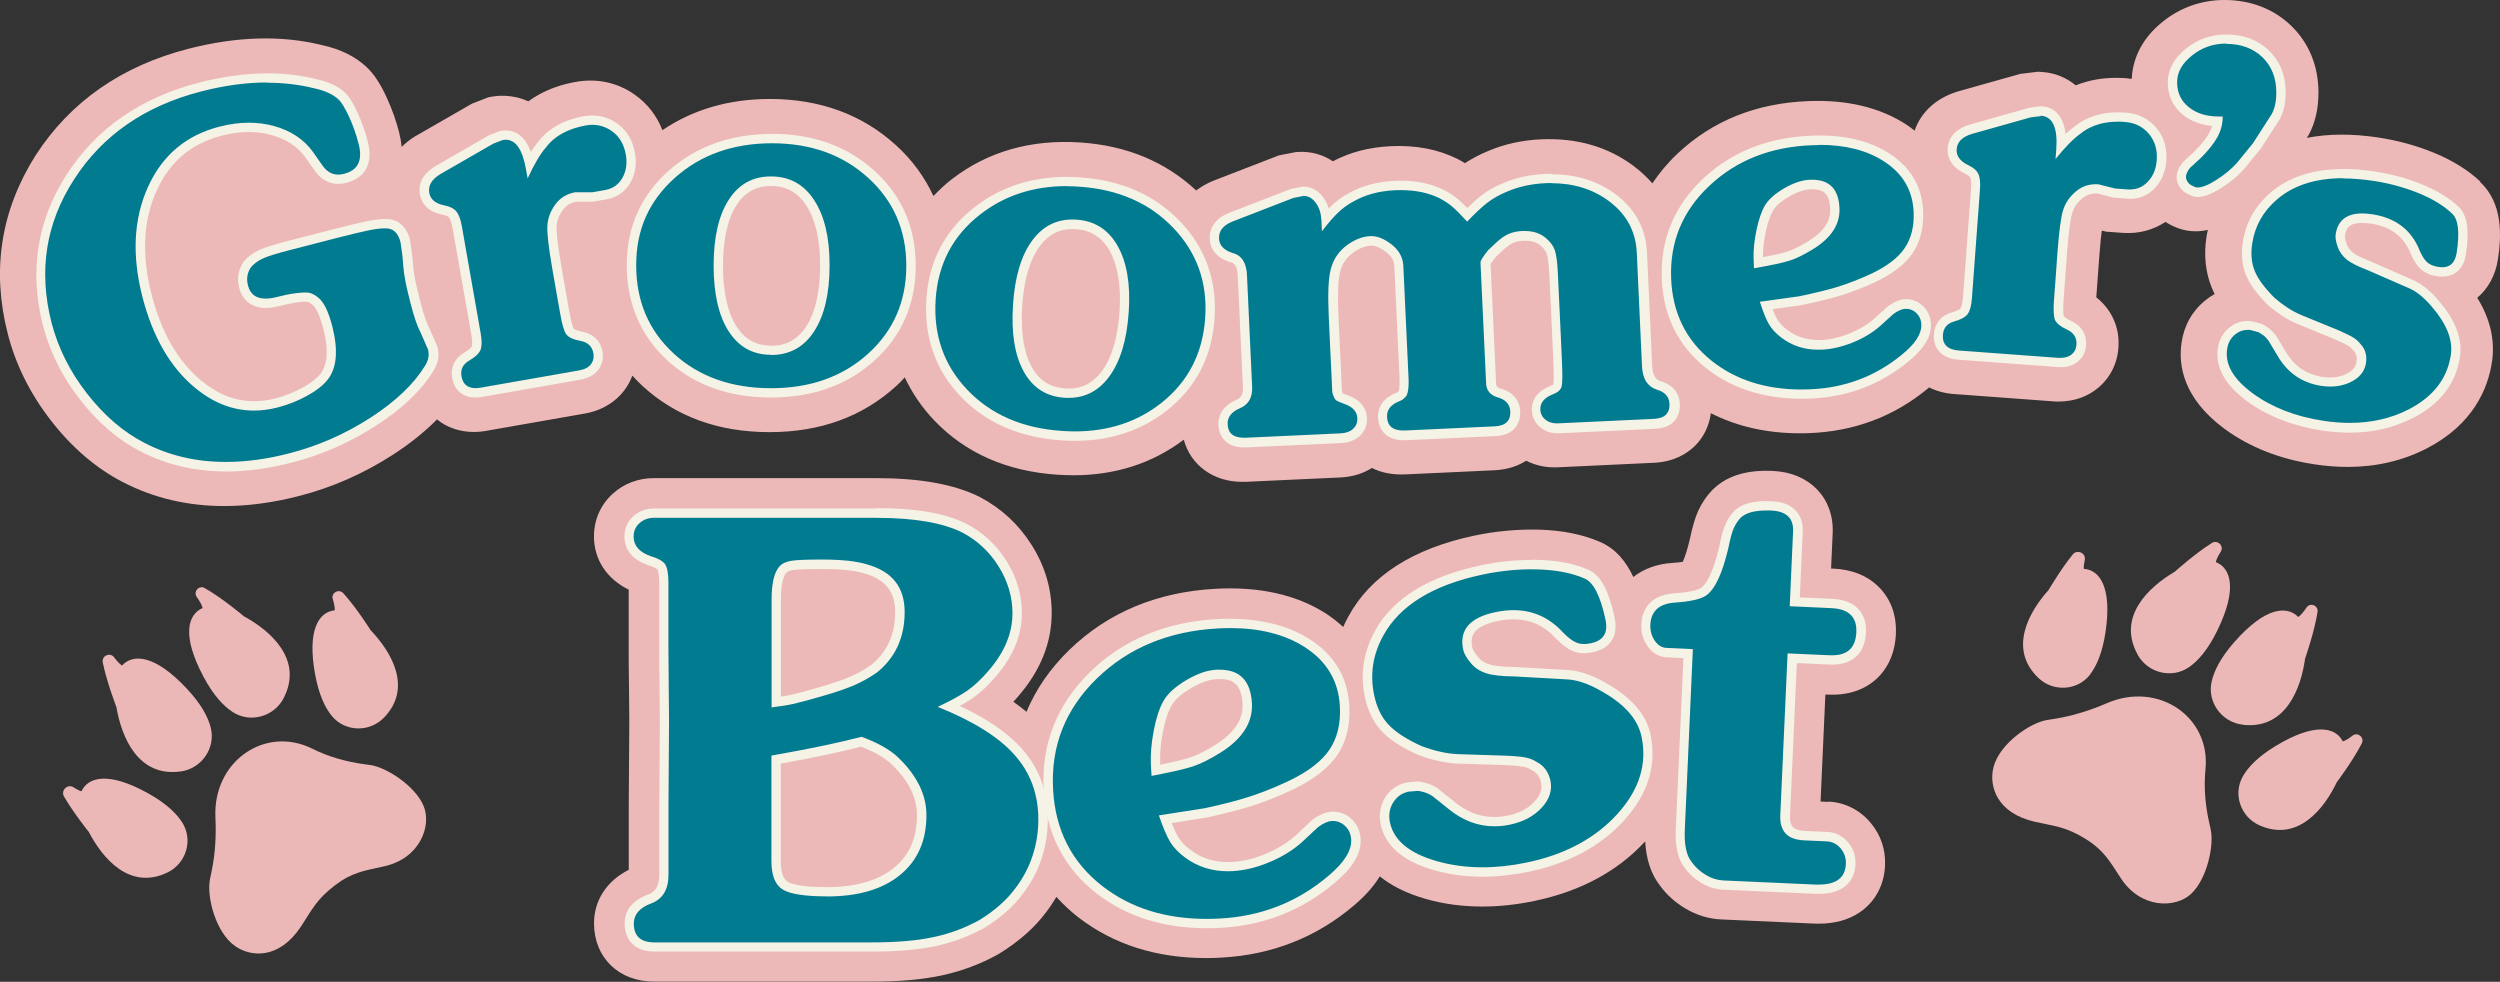
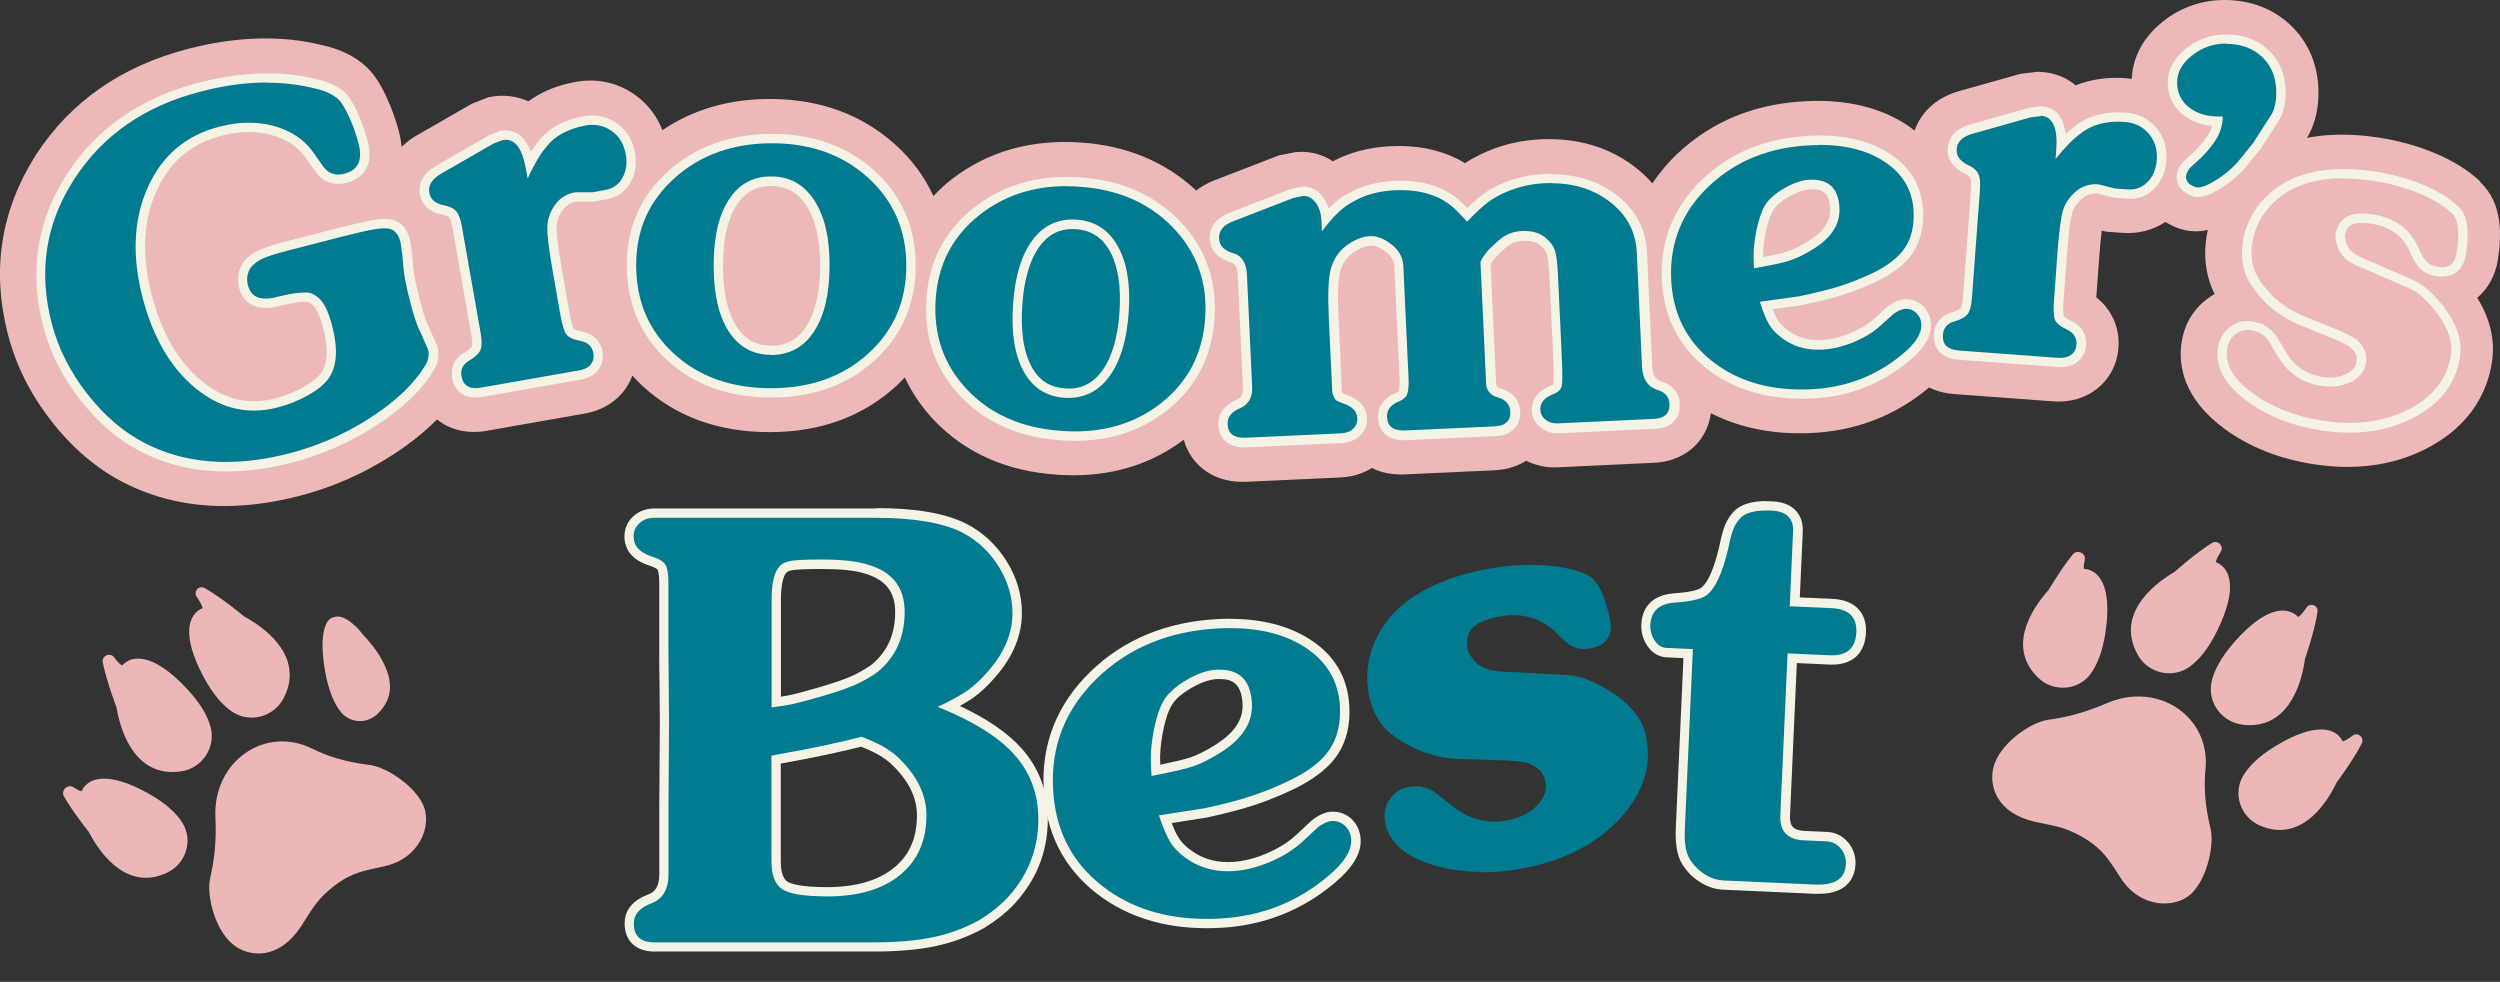
<svg xmlns="http://www.w3.org/2000/svg" id="uuid-115dcf0d-7cc6-4e19-a47f-77ccde1f0bf5" viewBox="0 0 410.93 161.38">
  <rect x="0" y="0" width="410.93" height="161.38" fill="#333333" stroke="none" />
  <path d="M407.72,29.87c-1.99-1.89-4.59-3.51-7.72-4.79-2.85-1.17-5.92-2-9.09-2.48-4.33-.65-8.23-.62-11.71.06v-.03l.32-.52c1.05-1.97,1.57-4.28,1.57-6.89,0-4.36-1.56-8.16-4.48-10.98-2.87-2.77-6.65-4.24-10.97-4.24-3.74,0-7.24,1.23-10.12,3.54-3.96,3.16-4.99,6.76-5.13,9.43-.28-.03-.57-.08-.86-.11-2.25-.17-4.41,0-6.38.52-.68.17-1.32.39-1.96.65-1.51-1.26-3.4-2.05-5.48-2.19l-.71-.05-2.9.35-10.2,2.87-.2.06c-3.5,1.09-5.96,3.4-6.99,6.41-.42-.32-.83-.65-1.29-.96-4.33-2.83-9.78-4.16-16.16-3.9-8.55.32-15.77,3.22-21.5,8.61-1.62,1.52-2.99,3.17-4.16,4.91-.89-1.03-1.93-1.99-3.1-2.87-4.24-3.17-9.35-4.62-15.16-4.37-3.13.14-6.05.79-8.58,1.86-1.45.59-2.77,1.28-3.97,2.06-.35-.22-.71-.42-1.08-.62l-.17-.09c-3.16-1.57-6.84-2.28-10.95-2.08-3.53.17-6.72,1-9.5,2.48-1.65-1.09-3.57-1.63-5.56-1.54l-.54.03-2.77.54-10.78,4.17c-1.05.43-1.99.97-2.82,1.6-5.04-4.7-11.4-7.38-19.01-7.89-8.18-.55-15.33,1.51-21.24,6.1-1.08.83-2.03,1.76-2.94,2.7-1.45-3.13-3.51-5.96-6.21-8.4-5.53-5.01-12.48-7.55-20.66-7.55-6.76,0-12.68,1.74-17.68,5.13-.92-2.39-2.46-4.37-4.56-5.85-2.83-1.99-6.18-2.71-9.67-2.09-2.22.39-4.27,1.09-6.05,2.08-.62.34-1.2.71-1.76,1.12-2.71-1.26-5.3-.89-5.82-.8l-.71.12-2.73,1.06-9.18,5.28-.17.09c-.83.51-1.57,1.11-2.22,1.74-.06-.77-.2-1.57-.4-2.37-.49-1.93-1.16-3.8-1.99-5.62-1.08-2.39-2.13-3.97-3.37-5.14-1.83-1.73-4.28-2.94-7.3-3.6-6.64-1.65-14.03-1.45-21.98.6-10.97,2.82-19.41,8.7-25.09,17.48C.14,34.54-1.42,44.41,1.29,54.91c1.29,5.05,3.68,9.83,7.09,14.22,3.45,4.45,7.44,7.86,11.83,10.12,5.05,2.62,10.63,3.93,16.65,3.93,3.91,0,8.01-.55,12.29-1.65,5.47-1.4,10.67-3.7,15.47-6.81,2.85-1.85,5.22-3.76,7.21-5.78.37.29.74.57,1.16.8,1.46.83,3.1,1.26,4.87,1.26.71,0,1.43-.06,2.17-.2l16.07-2.82c3.36-.59,5.33-2.31,6.39-3.65.63-.8,1.11-1.66,1.45-2.59.54.59,1.08,1.16,1.68,1.71,5.48,5.04,12.49,7.58,20.86,7.58s15.28-2.54,20.81-7.55c.51-.46.97-.96,1.43-1.45,1.19,2.54,2.79,4.91,4.81,7.04,5.13,5.39,11.95,8.41,20.29,8.96.88.06,1.74.09,2.6.09,6.95,0,13.03-1.97,18.16-5.85,1.12,4.17,4.84,6.93,9.58,6.93h.57l15.63-.72c2.2-.11,3.9-.77,5.14-1.56,1.57.8,3.4,1.14,5.42,1.06l14.73-.68c2.28-.11,3.99-.79,5.22-1.57,1.56.8,3.34,1.17,5.19,1.08l15.79-.74c3.36-.15,5.48-1.56,6.67-2.7,1.49-1.45,2.42-3.34,2.7-5.45,4.27,2.17,9.15,3.3,14.62,3.3.52,0,1.06,0,1.6-.03,7.35-.28,13.88-2.74,19.36-7.26.09-.08.18-.15.28-.25,1.22.6,2.59.99,4.13,1.09l16.28,1.2c.31.03.62.03.91.03,2.91,0,4.94-1.06,6.16-2,2.16-1.65,3.45-4.08,3.65-6.84.25-3.28-1.09-6.27-3.64-8.29l.51-6.9c.14-1.96.29-3.23.4-4.07l.72.18,2.76.2c2.53.18,4.93-.45,6.98-1.8,1.16.71,2.82,1.54,4.91,1.54.68,0,1.37-.08,2.06-.23-.08.39-.17.77-.23,1.17-.46,3.02-.15,5.84.89,8.38.14.32.28.65.45.99-.51.28-1,.62-1.46.99-2.19,1.74-3.56,4.16-3.97,6.98-.55,3.68.22,9.12,7.02,14.16,4.11,3.03,9.12,5.01,14.88,5.87,1.85.28,3.64.42,5.38.42,4.73,0,9.09-1.02,13-3.03,7.7-3.96,10.09-9.92,10.74-14.22.54-3.56-.29-7.1-2.42-10.55,1.77-1.49,3-3.67,3.4-6.32.57-3.77.88-9.2-2.96-12.75l.09-.03Z" fill="#ecb9b8" />
-   <path d="M300.59,131.81l-1.34-.06.79-17.58h.48c6.38.32,10.83-3.7,11.11-9.95.18-3.99-1.49-6.47-2.93-7.86-1.85-1.79-4.34-2.76-7.38-2.9h-.34l.26-5.81c.26-5.76-3.77-9.97-9.8-10.24-4.22-.2-7.38.74-9.66,2.83l-.31.29c-.99,1.03-1.77,2.2-2.36,3.5-.49,1.09-.91,2.53-1.36,4.64-.46,1.97-.88,3.1-1.16,3.68-.39.06-.96.14-1.74.18-2.53.17-4.7.99-6.38,2.31-1.14-2.45-2.85-4.68-5.58-5.81-2.76-1.19-6.07-1.85-9.84-1.97-3.5-.09-7.09.22-10.66.97-10.1,2.13-17.1,6.59-20.73,13.26-.32.59-.62,1.17-.88,1.77-.89-.82-1.86-1.59-2.94-2.28-4.82-3.05-10.89-4.39-18.04-4-9.63.52-17.71,3.91-24.03,10.04-3.16,3.07-5.5,6.47-7.04,10.18-.68-.55-1.39-1.11-2.16-1.65.25-.28.49-.55.74-.83,3.7-4.24,5.56-8.86,5.56-13.76,0-3.94-1.09-7.69-3.27-11.14-2.13-3.39-4.96-6.04-8.55-7.93-4.17-2.08-9.75-3.1-17.04-3.1h-36.49c-2.59,0-4.93.88-6.76,2.53-2.02,1.8-3.13,4.31-3.13,7.05,0,3.8,2.11,6.99,5.71,8.75v9.46c0,1.69,0,3.91.05,6.65.03,2.68.05,4.51.05,5.48l-.09,13.65v10.81c-3.6,1.82-5.71,5.02-5.71,8.78,0,5.65,4.07,9.6,9.87,9.6h35.81c4.57,0,8.33-.34,11.49-1.02,3.3-.71,6.41-1.88,9.27-3.48l.25-.15c3.22-1.99,5.82-4.31,7.66-6.81.62-.8,1.14-1.63,1.65-2.46,1.09,1.19,2.28,2.33,3.62,3.36,5.75,4.44,12.8,6.69,21.01,6.69.85,0,1.69-.02,2.56-.08,8.24-.45,15.54-3.33,21.64-8.5,1.88-1.57,3.31-3.19,4.33-4.85,1.8,1.46,4.24,2.76,7.52,3.7,2.96.85,6.07,1.26,9.32,1.26,2.8,0,5.7-.31,8.67-.94,7.5-1.57,13.6-4.87,18.11-9.77.17,2.94.94,5.31,2.37,7.18,1.12,1.56,2.54,2.85,4.24,3.85,1.86,1.11,3.85,1.71,5.88,1.8l15.17.68c.28,0,.54.02.82.02,2.66,0,4.94-.62,6.76-1.85,2.56-1.73,4.05-4.47,4.19-7.73.11-2.59-.69-4.99-2.36-6.99-1.77-2.13-4.25-3.37-6.96-3.5l.03.03Z" fill="#ecb9b8" />
  <path d="M37.15,76.73c-4.98,0-9.6-1.08-13.69-3.2-3.57-1.83-6.84-4.65-9.7-8.33-2.87-3.68-4.87-7.69-5.95-11.88-2.23-8.7-.96-16.85,3.82-24.25,4.76-7.36,11.92-12.32,21.27-14.73,3.87-1,7.59-1.49,11.04-1.49,2.74,0,5.39.31,7.87.94,1.88.4,3.36,1.09,4.34,2.02.6.55,1.22,1.57,1.93,3.11.66,1.46,1.2,3,1.6,4.56.39,1.51.35,2.79-.12,3.76-.49,1.03-1.43,1.73-2.79,2.08-.4.11-.8.15-1.19.15-1.28,0-2.34-.59-3.16-1.74l-1.6-2.28c-1.37-1.93-3.39-3.27-5.98-3.99-1.26-.35-2.6-.52-3.97-.52-1.48,0-3.02.2-4.61.62-5.28,1.36-8.96,4.47-11.24,9.49s-2.57,10.92-.86,17.56c1.65,6.44,4.5,11.35,8.47,14.6,2.83,2.33,5.92,3.51,9.12,3.51,1.2,0,2.43-.17,3.7-.49,1.66-.43,3.23-1.05,4.7-1.85,1.42-.79,2.46-1.6,3.11-2.43,1.36-1.71,1.57-4.44.62-8.12-.72-2.79-1.49-3.88-2.03-4.3-.46-.39-.88-.6-1.22-.65-.14-.02-.31-.03-.49-.03-.39,0-.88.05-1.45.12-.91.12-1.91.32-2.97.6-.75.2-1.45.29-2.05.29-1.91,0-3.17-.94-3.64-2.74-.34-1.32-.14-2.54.6-3.62.59-.71,1.32-1.26,2.26-1.69.88-.4,2.4-.88,4.68-1.48l7.33-1.89c2.3-.59,4.1-1.03,5.35-1.29s2.19-.39,2.87-.39h.35c1.09,0,2.54.49,3.14,2.85l.32,2.28.2,2.09c.08,1.12.46,3.07,1.17,5.81.55,2.14,1.08,3.67,1.56,4.53l1.25,2.87c.32,1.23.12,2.33-.55,3.37-1.85,3.07-4.94,6.01-9.18,8.76-4.21,2.73-8.78,4.74-13.57,5.98-3.74.96-7.33,1.45-10.67,1.45l.02-.02Z" fill="#007b90" />
  <path d="M43.96,13.6c2.68,0,5.25.31,7.67.91,1.79.39,3.11,1,4,1.83.52.48,1.09,1.45,1.76,2.88.65,1.43,1.17,2.91,1.56,4.44.69,2.68-.09,4.31-2.36,4.9-.35.09-.68.14-.99.14-1.02,0-1.86-.48-2.54-1.42l-1.6-2.28c-1.49-2.08-3.62-3.51-6.41-4.28-1.34-.37-2.74-.55-4.17-.55-1.54,0-3.14.22-4.81.65-5.47,1.4-9.4,4.71-11.75,9.92-2.36,5.21-2.66,11.23-.91,18.07,1.71,6.62,4.61,11.63,8.73,15,3,2.46,6.19,3.68,9.6,3.68,1.26,0,2.56-.17,3.88-.51,1.73-.45,3.36-1.09,4.87-1.93,1.52-.83,2.63-1.71,3.36-2.63,1.52-1.91,1.77-4.84.77-8.78-.62-2.42-1.39-3.99-2.3-4.71-.57-.48-1.09-.74-1.59-.82-.17-.03-.37-.03-.6-.03-.42,0-.94.05-1.56.12-.94.12-1.96.34-3.07.62-.69.18-1.31.26-1.86.26-1.56,0-2.51-.72-2.88-2.16-.28-1.11-.12-2.09.49-2.99.48-.57,1.12-1.05,1.94-1.43s2.34-.86,4.56-1.42l7.33-1.89c2.31-.6,4.08-1.02,5.31-1.28,1.19-.25,2.08-.37,2.7-.37h.35c1.2,0,2,.75,2.39,2.26l.31,2.19.18,2.05c.08,1.16.46,3.13,1.19,5.92.57,2.2,1.11,3.77,1.63,4.71l1.02,2.34.2.45c.23.89.06,1.79-.49,2.65-1.82,2.99-4.79,5.84-8.95,8.53s-8.61,4.65-13.34,5.87c-3.7.96-7.19,1.42-10.49,1.42-4.88,0-9.33-1.05-13.34-3.13-3.5-1.8-6.64-4.5-9.46-8.13-2.82-3.62-4.74-7.49-5.81-11.6-2.19-8.52-.96-16.4,3.73-23.63,4.67-7.22,11.61-12.03,20.83-14.4,3.82-.99,7.44-1.48,10.86-1.48M43.96,12.06c-3.53,0-7.3.51-11.24,1.52-9.55,2.46-16.87,7.52-21.73,15.06-4.9,7.58-6.21,15.94-3.93,24.86,1.11,4.3,3.14,8.38,6.07,12.15,2.94,3.79,6.28,6.67,9.97,8.55,4.22,2.19,8.95,3.3,14.05,3.3,3.4,0,7.07-.49,10.88-1.48,4.87-1.25,9.52-3.3,13.8-6.07,4.33-2.8,7.52-5.85,9.43-9.03.77-1.19,1-2.53.66-3.84l-.03-.12-.05-.12-.2-.45-1.02-2.34-.03-.08-.03-.06c-.31-.55-.82-1.76-1.48-4.34-.69-2.68-1.08-4.57-1.14-5.64l-.2-2.09-.32-2.26v-.08l-.03-.08c-.77-2.97-2.76-3.42-3.88-3.42h-.35c-.72,0-1.71.14-3.02.4-1.26.26-3.08.71-5.38,1.29l-7.33,1.89c-2.33.6-3.9,1.09-4.82,1.52-1.03.48-1.88,1.09-2.5,1.85l-.05.05-.03.06c-.86,1.25-1.11,2.71-.72,4.25.54,2.11,2.14,3.31,4.37,3.31.68,0,1.43-.11,2.25-.32,1.03-.26,2-.46,2.88-.59.54-.08,1-.11,1.34-.11.14,0,.26,0,.39.02.09,0,.35.09.82.48.31.25,1.06,1.08,1.79,3.91.88,3.44.72,5.93-.48,7.44-.6.75-1.57,1.51-2.9,2.25-1.4.77-2.91,1.37-4.51,1.79-1.19.31-2.37.46-3.5.46-3.07,0-5.88-1.09-8.63-3.34-3.84-3.14-6.59-7.92-8.21-14.2-1.66-6.45-1.39-12.2.82-17.05,2.19-4.81,5.68-7.76,10.74-9.07,1.52-.39,3-.59,4.42-.59,1.29,0,2.57.17,3.77.51,2.45.68,4.27,1.89,5.56,3.7l1.59,2.26c1.22,1.71,2.74,2.06,3.8,2.06.45,0,.91-.06,1.37-.18,1.46-.39,4.74-1.79,3.47-6.78-.42-1.6-.97-3.17-1.65-4.68-.75-1.65-1.42-2.73-2.09-3.36-1.09-1.03-2.68-1.77-4.73-2.22-2.5-.63-5.21-.96-8.01-.96h0v-.02Z" fill="#f5f2e6" />
  <path d="M78.16,64.56c-1.68,0-2.77-.91-3.07-2.56-.26-1.45.31-2.62,1.62-3.39,1.14-.66,1.46-1.16,1.54-1.39.12-.32.22-.96,0-2.25l-3.1-17.61c-.23-1.29-.54-1.86-.75-2.11-.29-.34-.82-.59-1.56-.72-2.22-.46-2.88-1.71-3.05-2.68-.18-1.05.03-2.56,2.14-3.84l8.73-5.02,1.65-.65c.35-.08.57-.09.77-.09,1.93,0,3.25,1.59,3.93,4.7.72-1.36,1.42-2.4,2.08-3.16.74-.99,1.74-1.85,2.94-2.51,1.17-.65,2.54-1.11,4.07-1.37.43-.08.86-.11,1.26-.11,1.31,0,2.53.39,3.6,1.14,1.43,1,2.33,2.48,2.65,4.39.29,1.62.06,3.08-.66,4.34-.75,1.31-1.88,2.09-3.34,2.36l-2.09.37h-2.96c-1.08.22-1.99.77-2.68,1.73-.72.99-1.09,2.02-1.14,3.11-.06,1.19.22,3.47.79,6.76l1.36,7.7c.34,1.94.66,2.6.82,2.82.11.15.51.52,1.86.77,1.52.29,2.46,1.2,2.71,2.65.15.91-.03,1.73-.57,2.42-.52.66-1.34,1.09-2.43,1.29l-16.07,2.82c-.37.06-.72.09-1.03.09l-.02-.02Z" fill="#007b90" />
  <path d="M97.37,20.52c1.16,0,2.2.34,3.16,1,1.26.88,2.03,2.17,2.34,3.9.25,1.45.06,2.73-.57,3.82-.63,1.11-1.57,1.77-2.82,1.99l-2.09.37h-2.83c-1.4.25-2.5.92-3.3,2.03s-1.23,2.28-1.29,3.54c-.06,1.25.22,3.56.8,6.93l.77,4.42.59,3.3c.28,1.6.6,2.65.96,3.14s1.14.85,2.34,1.08,1.91.91,2.11,2.03c.12.69-.02,1.29-.42,1.82-.4.51-1.06.85-1.97,1l-16.07,2.82c-.32.06-.63.09-.91.09-1.31,0-2.08-.65-2.31-1.93-.2-1.12.22-1.99,1.25-2.59,1.03-.6,1.65-1.19,1.88-1.79s.23-1.48.03-2.66l-3.1-17.61c-.2-1.19-.52-2-.94-2.5-.42-.48-1.08-.8-1.99-.97-1.43-.29-2.25-.99-2.43-2.06-.2-1.17.39-2.19,1.79-3.05l8.72-5.02,1.56-.6c.17-.03.34-.05.49-.05,1.65,0,2.76,1.6,3.33,4.82l.28,1.54c1.08-2.34,2.08-4.04,3-5.08.71-.96,1.63-1.74,2.73-2.34,1.11-.6,2.39-1.03,3.82-1.29.39-.06.77-.11,1.14-.11M97.37,18.98c-.46,0-.92.05-1.4.12-1.6.28-3.05.77-4.3,1.46-1.28.71-2.36,1.62-3.19,2.73-.4.46-.82,1.02-1.22,1.68-.88-2.34-2.26-3.53-4.17-3.53-.25,0-.51.02-.75.06l-.15.03-.14.06-1.56.6-.11.05-.11.06-8.72,5.02c-2.51,1.52-2.76,3.37-2.53,4.65.17.99.88,2.73,3.64,3.3.77.14,1.05.35,1.14.48.08.09.37.49.59,1.74l3.1,17.61c.22,1.25.09,1.73.05,1.85,0,.02-.15.39-1.22,1-1.59.92-2.3,2.4-1.99,4.19.35,2.03,1.76,3.2,3.82,3.2.37,0,.75-.03,1.17-.11l16.07-2.82c1.28-.23,2.26-.75,2.91-1.57.68-.86.92-1.91.74-3.03-.31-1.76-1.49-2.93-3.33-3.28-1.12-.22-1.39-.48-1.39-.48-.03-.03-.32-.49-.68-2.5l-.59-3.3-.77-4.42c-.71-4.04-.82-5.82-.79-6.59.05-.96.37-1.83,1-2.7.54-.74,1.26-1.2,2.2-1.39h2.82l.14-.03,2.09-.37c1.68-.29,3.02-1.23,3.88-2.73.82-1.42,1.08-3.05.75-4.87-.37-2.13-1.37-3.76-2.97-4.88-1.22-.85-2.57-1.28-4.05-1.28h0v-.03Z" fill="#f5f2e6" />
  <path d="M126.74,64.57c-6.69,0-12.23-1.99-16.5-5.88-4.28-3.93-6.44-9-6.44-15.1s2.22-11.01,6.61-14.94c4.36-3.9,9.9-5.88,16.48-5.88s12.01,1.97,16.33,5.88c4.33,3.93,6.53,8.98,6.53,15.02s-2.2,11.09-6.53,15.02c-4.31,3.9-9.86,5.88-16.48,5.88ZM126.74,29.78c-2.73,0-4.81,1.14-6.32,3.5-1.57,2.43-2.36,5.93-2.36,10.4s.8,7.98,2.36,10.4c1.52,2.36,3.59,3.5,6.32,3.5s4.9-1.16,6.44-3.54c1.6-2.45,2.4-5.96,2.4-10.44s-.8-7.83-2.4-10.27c-1.54-2.39-3.65-3.54-6.44-3.54v.02Z" fill="#007b90" />
  <path d="M126.9,23.55c6.36,0,11.63,1.89,15.8,5.68,4.17,3.79,6.27,8.61,6.27,14.45s-2.09,10.66-6.27,14.45c-4.19,3.79-9.5,5.68-15.97,5.68s-11.85-1.89-15.97-5.68c-4.13-3.79-6.19-8.63-6.19-14.53s2.13-10.58,6.36-14.37,9.57-5.68,15.97-5.68M126.74,58.35c3.03,0,5.41-1.29,7.09-3.9,1.68-2.59,2.53-6.21,2.53-10.86s-.85-8.1-2.53-10.69-4.05-3.9-7.09-3.9-5.31,1.28-6.96,3.85c-1.66,2.57-2.48,6.18-2.48,10.81s.83,8.26,2.48,10.81c1.66,2.57,3.97,3.85,6.96,3.85M126.9,22.01c-6.76,0-12.49,2.05-17.01,6.07-4.56,4.08-6.87,9.29-6.87,15.51s2.25,11.6,6.7,15.67c4.41,4.04,10.12,6.08,17.01,6.08s12.55-2.05,17.01-6.08c4.5-4.07,6.78-9.32,6.78-15.59s-2.28-11.51-6.78-15.59c-4.45-4.04-10.12-6.08-16.85-6.08h0l.02.02ZM126.74,56.81c-2.45,0-4.31-1.03-5.67-3.14-1.48-2.3-2.23-5.65-2.23-9.98s.75-7.69,2.23-9.98c1.37-2.11,3.22-3.14,5.67-3.14s4.41,1.05,5.79,3.19c1.51,2.33,2.28,5.64,2.28,9.86s-.77,7.69-2.28,10.03c-1.39,2.14-3.3,3.19-5.79,3.19h0v-.02Z" fill="#f5f2e6" />
-   <path d="M176.68,71.67c-.71,0-1.42-.03-2.16-.08-6.67-.45-12.08-2.8-16.07-6.98-4-4.21-5.82-9.41-5.42-15.5.4-5.98,2.96-10.84,7.61-14.46,4.11-3.2,9.06-4.82,14.73-4.82.69,0,1.4.03,2.13.08,6.52.43,11.86,2.79,15.9,6.96,4.05,4.21,5.92,9.4,5.5,15.42-.4,6.02-2.94,10.92-7.52,14.54-4.07,3.2-9.01,4.84-14.7,4.84ZM176.25,36.86c-2.43,0-4.37,1.02-5.93,3.08-1.73,2.31-2.76,5.76-3.05,10.21-.31,4.47.26,8.01,1.66,10.54,1.36,2.45,3.34,3.73,6.07,3.91.22,0,.42.02.63.02,2.48,0,4.47-1.02,6.04-3.13,1.76-2.34,2.8-5.79,3.1-10.26.29-4.36-.28-7.86-1.71-10.41-1.39-2.48-3.4-3.77-6.19-3.96-.22,0-.42-.02-.62-.02v.02Z" fill="#007b90" />
+   <path d="M176.68,71.67c-.71,0-1.42-.03-2.16-.08-6.67-.45-12.08-2.8-16.07-6.98-4-4.21-5.82-9.41-5.42-15.5.4-5.98,2.96-10.84,7.61-14.46,4.11-3.2,9.06-4.82,14.73-4.82.69,0,1.4.03,2.13.08,6.52.43,11.86,2.79,15.9,6.96,4.05,4.21,5.92,9.4,5.5,15.42-.4,6.02-2.94,10.92-7.52,14.54-4.07,3.2-9.01,4.84-14.7,4.84ZM176.25,36.86v.02Z" fill="#007b90" />
  <path d="M175.37,30.61c.68,0,1.37.03,2.06.08,6.35.43,11.48,2.66,15.39,6.73,3.91,4.07,5.68,9.01,5.28,14.83-.4,5.84-2.8,10.49-7.22,13.99-3.94,3.11-8.67,4.67-14.22,4.67-.69,0-1.39-.03-2.09-.08-6.5-.43-11.69-2.68-15.56-6.75-3.87-4.05-5.61-9.03-5.21-14.91.39-5.78,2.82-10.41,7.3-13.91,3.99-3.11,8.73-4.67,14.25-4.67M175.63,65.4c2.73,0,4.94-1.14,6.65-3.44,1.85-2.48,2.94-6.02,3.25-10.66.31-4.53-.29-8.15-1.8-10.84-1.51-2.7-3.77-4.16-6.81-4.36-.23,0-.45-.02-.66-.02-2.68,0-4.85,1.12-6.55,3.39-1.83,2.45-2.9,5.99-3.2,10.63-.31,4.64.28,8.29,1.76,10.97,1.48,2.68,3.71,4.11,6.7,4.31.23.02.46.03.68.03M175.37,29.07h0c-5.84,0-10.94,1.68-15.19,4.99-4.82,3.76-7.49,8.81-7.9,15.02-.43,6.3,1.46,11.72,5.62,16.08,4.11,4.33,9.69,6.75,16.56,7.22.74.05,1.48.08,2.2.08,5.87,0,10.97-1.68,15.17-5.01,4.76-3.76,7.39-8.84,7.81-15.1.42-6.25-1.51-11.65-5.71-16-4.17-4.33-9.69-6.75-16.4-7.19-.74-.05-1.46-.08-2.17-.08h0l.02-.02ZM175.63,63.86c-.18,0-.39,0-.59-.02-2.45-.17-4.24-1.31-5.45-3.51-1.32-2.4-1.85-5.79-1.56-10.1.29-4.31,1.26-7.61,2.91-9.81,1.39-1.86,3.13-2.77,5.31-2.77.18,0,.37,0,.57.02,2.5.17,4.33,1.34,5.58,3.57,1.36,2.42,1.89,5.79,1.62,9.98-.29,4.31-1.28,7.62-2.94,9.84-1.42,1.89-3.19,2.82-5.42,2.82h0l-.03-.02Z" fill="#f5f2e6" />
  <path d="M204.39,72.75c-2.87,0-3.39-1.86-3.44-2.97-.05-1.02.35-2.43,2.51-3.36,1.11-.48,1.6-1.36,1.54-2.77l-.85-18.39c-.11-2.25-1.11-2.74-1.86-2.93-2.19-.75-2.7-2.08-2.74-3.07-.05-1.09.37-2.6,2.65-3.54l10.07-3.9,1.83-.37h.17c.97,0,1.82.46,2.53,1.39.63.83,1,1.88,1.09,3.13.51-.59.97-1.11,1.42-1.54.83-.82,1.77-1.49,2.79-2.02,1.97-1.14,4.36-1.79,7.09-1.91.34-.02.68-.03,1.02-.03,2.57,0,4.85.48,6.76,1.45.85.45,1.59.94,2.22,1.48.51.43,1.16,1.06,1.96,1.91,1.14-1.17,2.11-2.05,2.93-2.66.97-.72,2.11-1.37,3.4-1.88,1.93-.82,4.11-1.29,6.47-1.4.35-.02.69-.03,1.03-.03,3.85,0,7.19,1.05,9.97,3.11,3.05,2.28,4.68,5.31,4.87,9.01l.86,18.72c.11,2.23,1.11,2.85,1.86,3.11,2.09.57,2.6,1.97,2.66,3.03.06,1.17-.31,3.16-3.31,3.3l-15.79.74h-.23c-.91,0-1.69-.26-2.33-.77-.69-.57-1.09-1.32-1.12-2.19-.05-1.03.35-2.43,2.54-3.3.4-.15.88-.4.97-.77.06-.26.15-1.2,0-4.42l-.66-14.17c-.09-1.99-.29-2.94-.45-3.39-.2-.59-.63-1.16-1.26-1.68-.75-.65-1.73-.96-2.96-.96h-.34c-1.25.06-2.25.42-3.02,1.05-.23.15-.52.39-1.03.86-.46.45-.82.79-1.09,1.02-.92,1.16-1.03,1.51-1.05,1.56l.94,20.04c.11.6.48,1.02,1.19,1.26,2.19.55,2.71,1.96,2.76,3.03.06,1.17-.31,3.16-3.31,3.3l-14.74.68h-.32c-2.87,0-3.39-1.85-3.44-2.96-.05-1.03.32-2.43,2.4-3.28.37-.14.45-.22.46-.22l.4-.37s.12-.17.22-.71c.08-.52.09-1.17.06-1.94l-.85-18.32c-.06-1.32-.75-2.39-2.09-3.28-.88-.59-1.68-.88-2.39-.88-1.4.06-2.7.62-3.96,1.66-1.02.86-1.68,1.96-2,3.31-.34,1.43-.45,3.85-.29,7.18l.59,12.62c.2.69.34.86.34.86.05.03.32.18,1.16.48,2.08.74,2.57,2.06,2.62,3.03.05.92-.28,1.74-.94,2.34-.63.59-1.48.91-2.53.96l-15.63.72h-.32l.02.03Z" fill="#007b90" />
  <path d="M254.98,30.11c3.7,0,6.85.99,9.5,2.96,2.88,2.16,4.39,4.96,4.56,8.44l.86,18.72c.09,2,.88,3.28,2.37,3.8,1.37.37,2.09,1.16,2.14,2.34.08,1.57-.79,2.4-2.57,2.48l-15.79.74h-.18c-.72,0-1.34-.2-1.83-.6-.54-.43-.82-.99-.85-1.63-.05-1.14.63-1.99,2.05-2.54.82-.31,1.29-.74,1.45-1.29.14-.55.15-2.09.03-4.65l-.32-6.99-.34-7.16c-.08-1.68-.25-2.88-.49-3.6s-.75-1.39-1.49-2.02c-.89-.75-2.03-1.14-3.45-1.14h-.39c-1.42.06-2.57.48-3.48,1.22-.26.17-.62.48-1.06.91-.45.43-.8.75-1.06.99-.88,1.08-1.31,1.77-1.29,2.09l.85,18.24.09,1.88c.15.97.72,1.63,1.71,1.96,1.43.37,2.19,1.16,2.25,2.34.08,1.57-.79,2.4-2.57,2.48l-14.74.68h-.29c-1.71,0-2.59-.74-2.66-2.23-.05-1.14.59-1.99,1.93-2.54.32-.12.54-.25.68-.35.12-.11.29-.26.46-.43.18-.17.31-.54.4-1.12.08-.57.11-1.26.06-2.08l-.85-18.32c-.08-1.57-.89-2.87-2.45-3.88-1-.68-1.94-1-2.8-1h-.15c-1.46.06-2.88.68-4.3,1.83-1.14.99-1.89,2.22-2.26,3.73s-.46,3.97-.31,7.39l.03.74.31,6.67.05.97.2,4.31c.2.75.42,1.2.65,1.36.23.15.68.35,1.36.59,1.36.48,2.06,1.26,2.11,2.34.03.71-.2,1.29-.69,1.74-.49.46-1.19.71-2.05.75l-15.63.72h-.29c-1.71,0-2.59-.74-2.66-2.23-.05-1.14.63-2.02,2.03-2.62,1.42-.6,2.08-1.79,2-3.51l-.85-18.39c-.09-2.06-.91-3.28-2.45-3.64-1.39-.48-2.09-1.26-2.14-2.34-.06-1.25.66-2.17,2.17-2.79l10.06-3.9,1.62-.32h.11c.72,0,1.36.37,1.91,1.09.59.75.89,1.74.96,2.93l.08,1.79c.97-1.28,1.85-2.3,2.63-3.05.79-.75,1.65-1.39,2.6-1.88,1.91-1.09,4.16-1.69,6.76-1.82.32,0,.66-.02.97-.02,2.46,0,4.61.45,6.42,1.36.79.42,1.46.86,2.06,1.37s1.4,1.32,2.43,2.45c1.36-1.42,2.48-2.48,3.4-3.17.92-.69,1.99-1.29,3.22-1.79,1.86-.79,3.94-1.25,6.22-1.36.34-.02.66-.03,1-.03M254.98,28.57c-.35,0-.71,0-1.06.03-2.45.11-4.73.6-6.75,1.46-1.32.54-2.53,1.2-3.54,1.97-.72.54-1.52,1.26-2.45,2.17-.57-.59-1.06-1.05-1.46-1.4-.66-.57-1.45-1.09-2.34-1.56-2.06-1.03-4.45-1.54-7.15-1.54-.34,0-.69,0-1.05.03-2.83.14-5.35.82-7.46,2.02-1.03.52-2.03,1.25-2.91,2.11-.14.12-.26.26-.4.42-.22-.71-.54-1.36-.96-1.91-1.08-1.4-2.3-1.69-3.14-1.69h-.28l-.11.03-1.62.32-.14.03-.12.05-10.06,3.9c-2.87,1.17-3.2,3.19-3.14,4.3.05,1,.52,2.8,3.19,3.73l.08.03h.08c.39.11,1.19.29,1.26,2.23l.85,18.39c.06,1.36-.48,1.77-1.06,2.03-2.7,1.17-3.02,3.08-2.97,4.11.11,2.33,1.68,3.71,4.21,3.71h.37l15.63-.72c1.23-.06,2.25-.45,3.02-1.16.83-.77,1.25-1.79,1.19-2.94-.05-1-.51-2.8-3.13-3.73-.45-.15-.71-.26-.85-.34-.03-.08-.08-.22-.14-.4l-.18-4.14-.05-.97-.31-6.67-.03-.74c-.15-3.27-.06-5.61.26-6.96.29-1.2.86-2.16,1.76-2.93,1.11-.91,2.25-1.42,3.36-1.46h.08c.55,0,1.22.25,1.96.74,1.52.99,1.74,2,1.77,2.68l.85,18.32c.03.71.02,1.32-.05,1.8-.03.17-.05.28-.06.34-.11.09-.2.18-.28.25h0s-.08.03-.23.09c-2.65,1.09-2.96,3-2.91,4.05.11,2.33,1.68,3.71,4.21,3.71h.37l14.74-.68c1.28-.06,2.28-.43,2.99-1.11.52-.51,1.12-1.43,1.06-2.99-.05-1.08-.55-3-3.33-3.74-.43-.15-.57-.35-.63-.66l-.08-1.77-.83-17.99c.09-.15.31-.51.86-1.19.26-.23.6-.55,1.02-.96.49-.48.74-.66.85-.72l.08-.05.06-.06c.63-.54,1.48-.82,2.56-.86h.31c1.05,0,1.85.25,2.45.77.52.45.88.89,1.03,1.34.11.32.32,1.17.42,3.17l.34,7.16.32,6.99c.15,3.27.05,4.04,0,4.19h0s-.15.11-.49.25c-2.76,1.08-3.1,3-3.03,4.05.05,1.09.54,2.05,1.42,2.76.77.63,1.71.96,2.8.96h.26l15.79-.74c2.65-.12,4.16-1.65,4.05-4.1-.05-1.08-.54-2.99-3.22-3.74-.4-.14-1.22-.51-1.31-2.4l-.86-18.72c-.18-3.94-1.93-7.16-5.18-9.6-2.9-2.17-6.41-3.27-10.43-3.27h0l-.11-.09Z" fill="#f5f2e6" />
  <path d="M296.15,64.77c-6.07,0-11.21-1.65-15.27-4.88-4.39-3.51-6.75-8.26-6.96-14.13-.23-6.19,1.97-11.52,6.55-15.82,4.56-4.28,10.38-6.59,17.33-6.85.43-.02.85-.03,1.26-.03,4.45,0,8.19.97,11.12,2.88,3.28,2.14,5.01,5.14,5.16,8.93.09,2.5-.45,4.64-1.62,6.36-1.16,1.71-3.16,3.23-5.95,4.53-1.85.85-3.65,1.54-5.36,2.08s-3.91,1.08-6.58,1.62l-5.55.79c.42,1.22.82,2.13,1.17,2.71.42.68,1.03,1.34,1.85,1.96,1.6,1.22,3.44,1.82,5.58,1.82h.45c1.54-.06,3.16-.43,4.84-1.09s3.13-1.52,4.33-2.56l2.26-2.06c.94-.68,1.71-.99,2.42-1.02h0c1,0,1.76.31,2.37.92.65.65,1,1.45,1.03,2.42.06,1.8-1.08,3.64-3.53,5.59-4.44,3.65-9.67,5.61-15.57,5.84-.46.02-.91.03-1.36.03l.02-.03ZM297.57,30.33c-1.17.05-2.48.48-3.87,1.28-1.4.8-2.37,1.65-2.88,2.5-.54.89-.99,2.19-1.34,3.85-.35,1.68-.51,3.19-.46,4.48l.03.74c2.3-.42,3.93-.77,4.85-1.06,1.02-.32,2.22-.91,3.59-1.74,2.85-1.73,4.19-3.71,4.1-6.08-.11-2.74-1.26-3.97-3.74-3.97h-.29l.02.02Z" fill="#007b90" />
  <path d="M299.05,23.81c4.33,0,7.89.92,10.69,2.76,3.07,2,4.67,4.78,4.81,8.32.09,2.34-.4,4.31-1.48,5.9-1.08,1.6-2.96,3.02-5.62,4.27-1.82.83-3.57,1.51-5.27,2.05-1.69.52-3.87,1.06-6.5,1.6l-6.41.89c.55,1.73,1.06,2.97,1.52,3.74s1.14,1.49,2.03,2.17c1.73,1.31,3.74,1.97,6.04,1.97h.48c1.63-.06,3.33-.45,5.1-1.14,1.77-.71,3.28-1.6,4.54-2.7l2.28-2.06c.74-.52,1.39-.8,1.93-.82h.11c.66,0,1.23.23,1.71.71.51.51.79,1.14.8,1.89.06,1.52-1.02,3.19-3.23,4.96-4.33,3.56-9.37,5.45-15.11,5.67-.45.02-.89.03-1.32.03-5.92,0-10.84-1.57-14.79-4.71-4.24-3.37-6.45-7.9-6.67-13.56-.23-5.98,1.86-11.06,6.3-15.23,4.44-4.17,10.04-6.39,16.84-6.65.42-.02.83-.03,1.23-.03M288.31,44.1c2.8-.49,4.74-.91,5.82-1.25s2.33-.94,3.76-1.82c3.08-1.86,4.57-4.11,4.47-6.78-.12-3.14-1.62-4.71-4.51-4.71h-.32c-1.31.05-2.71.51-4.22,1.39-1.51.88-2.57,1.8-3.16,2.77s-1.06,2.34-1.43,4.1c-.37,1.76-.52,3.31-.48,4.67l.06,1.63M299.05,22.27c-.43,0-.85,0-1.29.03-7.13.28-13.14,2.65-17.82,7.07-4.74,4.47-7.04,10-6.79,16.42.23,6.1,2.68,11.04,7.26,14.7,4.21,3.36,9.5,5.05,15.76,5.05.46,0,.92,0,1.39-.03,6.07-.23,11.46-2.26,16.04-6.02,2.63-2.11,3.87-4.14,3.79-6.21-.05-1.16-.48-2.17-1.26-2.94-.77-.75-1.73-1.16-2.79-1.16h-.17c-.86.03-1.76.4-2.76,1.11l-.08.05-.06.06-2.28,2.06c-1.11.96-2.48,1.77-4.08,2.4-1.59.63-3.14.99-4.59,1.03h-.42c-1.97,0-3.65-.54-5.11-1.65-.74-.55-1.29-1.14-1.65-1.74-.18-.29-.45-.82-.77-1.68l4.54-.63h.05l.05-.02c2.68-.54,4.93-1.09,6.65-1.63,1.74-.54,3.57-1.26,5.45-2.11,2.93-1.37,5.02-2.97,6.25-4.79,1.26-1.86,1.85-4.16,1.76-6.82-.15-4.05-2-7.26-5.5-9.55-3.05-1.99-6.93-3-11.54-3h-.02ZM289.79,42.27c-.03-1.2.12-2.59.45-4.14.32-1.57.75-2.79,1.25-3.6.45-.74,1.32-1.49,2.6-2.23,1.29-.74,2.48-1.14,3.51-1.19h.26c1.71,0,2.87.55,2.97,3.23.08,2.08-1.14,3.84-3.73,5.39-1.32.8-2.48,1.37-3.44,1.66-.79.25-2.08.54-3.88.88h0Z" fill="#f5f2e6" />
  <path d="M338.71,59.58c-.14,0-.29,0-.45-.02l-16.27-1.2c-1.12-.08-1.99-.4-2.56-.96-.62-.59-.89-1.42-.82-2.43.11-1.46.94-2.46,2.39-2.88,1.26-.35,1.69-.75,1.85-.97.2-.28.45-.88.54-2.19l1.32-17.84c.09-1.31-.06-1.94-.22-2.23-.2-.4-.65-.77-1.32-1.08-2.03-.99-2.37-2.37-2.3-3.34.08-1.05.66-2.46,3.02-3.19l9.7-2.73,1.77-.23c1.74.11,3.56,1.2,3.44,5.62,1.03-1.14,1.96-1.99,2.79-2.56.96-.77,2.14-1.37,3.47-1.71.97-.25,2.02-.39,3.13-.39.37,0,.75,0,1.16.05,1.83.14,3.33.88,4.47,2.19,1.14,1.32,1.65,2.97,1.49,4.91-.12,1.65-.69,3-1.71,4.05-.96.99-2.11,1.48-3.42,1.48h-.4l-2.13-.15-2.88-.71h-.26c-1.05,0-1.96.32-2.76,1-.92.77-1.56,1.69-1.88,2.74-.34,1.14-.65,3.4-.89,6.75l-.59,7.79c-.14,1.97,0,2.68.11,2.94.06.17.35.62,1.62,1.2,1.4.66,2.09,1.77,1.99,3.23-.06.92-.46,1.66-1.16,2.2-.59.45-1.32.66-2.23.66l-.02-.03Z" fill="#007b90" />
  <path d="M335.46,19.02c1.96.14,2.79,2,2.53,5.56l-.12,1.56c1.62-2,3-3.4,4.14-4.19.92-.75,2-1.28,3.22-1.6.91-.23,1.89-.35,2.94-.35.35,0,.72,0,1.09.05,1.63.12,2.94.75,3.94,1.93s1.43,2.62,1.31,4.34c-.11,1.46-.6,2.65-1.49,3.57-.8.83-1.77,1.25-2.87,1.25h-.34l-2.13-.15-2.74-.69c-.15,0-.31-.02-.45-.02-1.23,0-2.31.39-3.25,1.17-1.05.88-1.76,1.91-2.13,3.11s-.66,3.51-.92,6.92l-.32,4.47-.25,3.33c-.12,1.63-.06,2.73.15,3.28.23.55.89,1.11,2,1.62,1.11.52,1.62,1.34,1.54,2.48-.05.71-.34,1.26-.86,1.65-.45.34-1.03.51-1.77.51h-.39l-16.27-1.2c-1.89-.14-2.77-1-2.66-2.57.08-1.14.69-1.88,1.83-2.2s1.89-.74,2.26-1.26.59-1.37.68-2.57l1.32-17.84c.09-1.19,0-2.08-.29-2.63-.28-.57-.85-1.05-1.69-1.43-1.31-.65-1.93-1.51-1.85-2.59.09-1.19.91-2.03,2.48-2.51l9.69-2.73,1.65-.2M335.42,17.48h-.15l-1.65.23h-.11l-.11.05-9.67,2.73c-2.8.88-3.5,2.59-3.59,3.88-.08,1,.18,2.85,2.71,4.1.71.32.92.6.99.74.06.11.23.57.14,1.83l-1.32,17.84c-.09,1.26-.34,1.69-.4,1.8,0,0-.25.34-1.42.66-1.77.51-2.82,1.77-2.96,3.57-.12,1.57.51,2.53,1.05,3.05.71.68,1.73,1.08,3.03,1.17l16.27,1.2c.17,0,.34.02.51.02,1.08,0,1.99-.28,2.7-.83.86-.66,1.37-1.62,1.45-2.76.14-1.79-.72-3.2-2.42-3.99-1.05-.48-1.23-.8-1.23-.82-.02-.05-.2-.55-.05-2.57l.25-3.33.32-4.47c.31-4.1.63-5.84.86-6.59.28-.91.82-1.69,1.63-2.37.66-.55,1.4-.82,2.26-.82h.22l2.6.66.12.03h.14l2.13.17c.15,0,.31.02.46.02,1.54,0,2.87-.57,3.97-1.71,1.14-1.17,1.79-2.7,1.93-4.53.15-2.14-.4-3.99-1.68-5.47s-2.96-2.31-4.99-2.46c-.42-.03-.82-.05-1.2-.05-1.17,0-2.3.14-3.33.4-1.42.37-2.68.99-3.76,1.85-.51.35-1.03.79-1.6,1.32-.39-3.48-2.26-4.44-3.93-4.56h-.17Z" fill="#f5f2e6" />
  <path d="M361.2,31.62c-.45,0-.97-.22-1.73-.69l-.08-.05-.06-.06c-.52-.52-.8-1.09-.8-1.69s.26-1.26.82-1.96l1.96-1.82c1.11-1.12,1.96-2.2,2.5-3.17.39-.69.62-1.45.71-2.22-2.11-.03-3.88-.6-5.25-1.73-1.46-1.19-2.2-2.76-2.2-4.67s.92-3.56,2.73-5.01c1.76-1.42,3.82-2.13,6.1-2.13,2.63,0,4.82.82,6.48,2.42,1.66,1.62,2.51,3.76,2.51,6.36,0,1.54-.28,2.83-.82,3.88l-3.13,4.88-2.66,3.27c-.99,1.11-2.19,2.11-3.56,2.99-1.48.94-2.63,1.39-3.56,1.39h.05Z" fill="#007b90" />
  <path d="M365.93,7.21c2.45,0,4.42.74,5.95,2.2,1.52,1.48,2.28,3.4,2.28,5.81,0,1.42-.25,2.59-.74,3.51l-3.1,4.82-2.6,3.19c-.92,1.03-2.05,1.97-3.39,2.82-1.32.85-2.37,1.26-3.14,1.26-.28,0-.71-.18-1.31-.57-.39-.39-.57-.77-.57-1.16,0-.43.22-.92.65-1.48l1.88-1.73c1.2-1.2,2.08-2.33,2.65-3.36.57-1.05.86-2.16.86-3.37h-.65c-2.02,0-3.65-.51-4.93-1.54s-1.91-2.39-1.91-4.08.82-3.1,2.45-4.41,3.51-1.96,5.62-1.96M365.93,5.67c-2.46,0-4.68.77-6.59,2.3-2,1.6-3.02,3.5-3.02,5.61s.86,3.96,2.48,5.27c1.31,1.06,2.93,1.68,4.81,1.85-.11.39-.26.77-.46,1.12-.49.91-1.31,1.93-2.39,3.02l-1.82,1.68-.09.08-.08.09c-.65.82-.99,1.65-.99,2.43,0,.55.17,1.39,1.02,2.23l.12.12.14.09c.88.57,1.54.82,2.14.82,1.08,0,2.34-.48,3.96-1.51,1.45-.92,2.7-1.96,3.71-3.1l2.65-3.23.06-.06.05-.08,3.1-4.82.03-.06.03-.06c.6-1.14.91-2.57.91-4.24,0-2.82-.92-5.14-2.76-6.92-1.82-1.76-4.17-2.63-7.02-2.63h.02Z" fill="#f5f2e6" />
-   <path d="M386.22,70.32c-1.42,0-2.91-.12-4.42-.34-4.71-.71-8.76-2.3-12.01-4.68-3.4-2.51-4.9-5.21-4.48-7.99.18-1.2.74-2.19,1.63-2.9.74-.59,1.59-.89,2.5-.89.22,0,.45.02.68.05l1.45.4.08.05c.28.15.57.35.86.57.32.25.66.59.97,1.02l1.49,2.48c1.56,2.68,3.74,4.19,6.69,4.64.46.08.92.11,1.37.11,1.11,0,2.14-.23,3.05-.69,1.2-.6,1.86-1.42,2.03-2.5.15-1-.06-1.8-.66-2.45-.31-.42-.63-.71-1-.94-.42-.26-1.17-.65-2.28-1.12l-6.35-2.59c-1.46-.63-2.97-1.6-4.48-2.91-1.76-1.74-2.87-3.25-3.47-4.68s-.75-3.1-.48-4.94c.46-3.07,1.91-5.67,4.33-7.73,2.82-2.45,6.67-3.68,11.41-3.68,1.59,0,3.3.14,5.08.4,2.68.4,5.24,1.11,7.62,2.08,2.4.99,4.34,2.17,5.75,3.53,1.22,1.09,1.54,3.42.99,7.09-.4,2.63-2.14,3.03-3.14,3.03-.23,0-.48-.02-.72-.06-.96-.14-1.71-.46-2.26-.96-.52-.48-1-1.2-1.46-2.25-1.28-3.13-3.62-4.91-7.18-5.45-.55-.09-1.08-.12-1.56-.12-2.17,0-3.31.88-3.59,2.76-.05.28-.03.8.28,1.69.25.71.65,1.28,1.25,1.76.65.52,1.77,1.09,3.36,1.69l6.61,2.9c1.39.57,2.8,1.69,4.17,3.34,2.56,2.99,3.67,5.85,3.25,8.53-.62,4.1-3.08,7.27-7.32,9.46-2.99,1.54-6.38,2.33-10.06,2.33h.03Z" fill="#007b90" />
  <path d="M385.14,29.33c1.56,0,3.2.14,4.98.4,2.63.4,5.11,1.08,7.44,2.02,2.33.96,4.16,2.08,5.5,3.37,1.02.92,1.26,3.07.75,6.42-.25,1.59-1.03,2.39-2.37,2.39-.2,0-.4-.02-.62-.05-.8-.12-1.43-.39-1.86-.77s-.86-1.05-1.26-1.99c-1.36-3.36-3.94-5.31-7.76-5.9-.6-.09-1.16-.14-1.66-.14-2.56,0-4,1.14-4.36,3.4-.08.54.02,1.22.31,2.06.29.83.79,1.54,1.49,2.11s1.89,1.17,3.56,1.8l6.58,2.88c1.29.52,2.59,1.57,3.9,3.13,2.43,2.83,3.47,5.47,3.08,7.93-.59,3.85-2.88,6.81-6.9,8.89-2.9,1.49-6.13,2.23-9.7,2.23-1.39,0-2.82-.11-4.31-.34-4.62-.69-8.52-2.22-11.68-4.54-3.16-2.34-4.56-4.76-4.17-7.27.15-1.02.6-1.82,1.36-2.42.6-.48,1.28-.72,2.02-.72.18,0,.37,0,.55.05l1.26.35c.25.15.51.32.79.52s.54.49.82.86l1.45,2.42c1.65,2.87,4.07,4.53,7.24,5.01.51.08,1,.11,1.48.11,1.23,0,2.37-.26,3.4-.77,1.43-.71,2.23-1.74,2.45-3.08.18-1.23-.09-2.26-.85-3.08-.32-.43-.71-.79-1.16-1.08-.45-.29-1.25-.68-2.37-1.19l-6.36-2.6c-1.39-.59-2.82-1.52-4.28-2.77-1.62-1.62-2.71-3.08-3.25-4.39s-.69-2.82-.43-4.53c.43-2.88,1.79-5.31,4.07-7.26,2.7-2.33,6.33-3.5,10.91-3.5M385.14,27.79c-4.94,0-8.95,1.31-11.92,3.87-2.54,2.19-4.08,4.94-4.57,8.19-.29,1.99-.12,3.79.52,5.36.63,1.51,1.8,3.11,3.59,4.9l.03.03.05.03c1.57,1.36,3.14,2.37,4.68,3.03l6.38,2.62c1.28.57,1.88.89,2.13,1.05.29.18.54.42.75.69l.05.06.05.06c.45.48.59,1.05.46,1.82-.08.52-.34,1.29-1.6,1.93-.82.42-1.71.62-2.71.62-.4,0-.82-.03-1.25-.09-2.71-.42-4.71-1.8-6.13-4.25l-1.46-2.43-.05-.06-.05-.06c-.35-.48-.74-.88-1.12-1.17-.32-.25-.65-.46-.94-.63l-.17-.09-.18-.05-1.26-.35-.09-.03h-.09c-.26-.06-.52-.08-.79-.08-1.09,0-2.09.35-2.97,1.05-1.06.85-1.71,1.99-1.93,3.39-.46,3.11,1.14,6.04,4.79,8.73,3.36,2.48,7.52,4.1,12.35,4.84,1.56.23,3.08.35,4.53.35,3.8,0,7.3-.82,10.41-2.42,4.47-2.3,7.07-5.67,7.72-10.03.45-2.91-.72-5.99-3.44-9.17-1.45-1.74-2.96-2.94-4.48-3.56l-6.53-2.87c-1.94-.74-2.82-1.28-3.2-1.6-.48-.39-.82-.85-1-1.42-.28-.82-.26-1.2-.25-1.32.18-1.26.74-2.09,2.83-2.09.43,0,.91.05,1.43.12,3.27.49,5.41,2.11,6.56,4.96.52,1.19,1.05,2,1.66,2.54.66.6,1.56.99,2.66,1.14.29.05.57.06.85.06,2.13,0,3.54-1.34,3.9-3.7.6-4,.2-6.47-1.25-7.79-1.45-1.39-3.47-2.63-5.96-3.65-2.43-1-5.05-1.71-7.79-2.13-1.83-.28-3.59-.42-5.21-.42h0l.02.02Z" fill="#f5f2e6" />
  <path d="M107.56,155.67c-2.68,0-4.16-1.37-4.16-3.87,0-1.26.59-2.97,3.36-4.02,1.59-.59,2.36-1.91,2.36-4.02v-11.52l.09-13.65c0-1.02-.02-2.9-.05-5.59-.03-2.71-.05-4.91-.05-6.59v-10.55c0-1.74-.25-2.4-.4-2.65-.14-.22-.57-.63-2.02-1.06-2.74-.96-3.3-2.66-3.3-3.93,0-1.12.42-2.06,1.22-2.8.79-.71,1.77-1.06,2.93-1.06h36.49c6.28,0,11.15.85,14.48,2.5,2.57,1.36,4.68,3.33,6.25,5.84,1.59,2.54,2.39,5.27,2.39,8.1,0,3.47-1.4,6.82-4.16,10-1.19,1.39-2.39,2.51-3.53,3.31-.85.6-2.03,1.28-3.51,2.03,5.1,2.2,8.9,4.7,11.34,7.44,2.73,3.07,4.11,6.81,4.11,11.11s-1.32,8.38-3.93,11.8c-1.46,1.99-3.53,3.82-6.12,5.42-2.4,1.34-5.01,2.31-7.75,2.9-2.71.59-6.18.89-10.27.89h-35.81l.03-.02ZM127.59,141.54c0,2.03.49,3.37,1.45,4,.74.48,2.53,1.03,6.92,1.03,4.91,0,8.78-1.12,11.51-3.36,2.73-2.22,4.04-5.24,4.04-9.23,0-3.13-1.48-6.13-4.41-8.93-1.23-1.17-3.08-2.23-5.51-3.14-1.69.43-3.64.89-5.79,1.36-2.16.46-4.91,1-8.19,1.59v16.68ZM135.18,92.76c-2.42,0-4.08.06-4.94.18-.71.11-1.25.34-1.57.71-.49.55-1.08,1.86-1.08,4.91v16.84c1.12-.15,2.03-.31,2.71-.46.85-.18,2.4-.6,4.62-1.25,2.2-.63,3.96-1.23,5.25-1.8,1.28-.55,2.5-1.25,3.6-2.05,2.79-2.3,4.16-5.33,4.16-9.24s-1.85-6.04-5.65-7.1c-.8-.25-1.79-.43-2.94-.55s-2.56-.18-4.14-.18h-.02Z" fill="#007b90" />
  <path d="M144.06,85.12c6.19,0,10.91.8,14.13,2.42,2.45,1.29,4.44,3.14,5.95,5.56s2.28,4.99,2.28,7.7c0,3.3-1.32,6.45-3.97,9.49-1.16,1.36-2.3,2.42-3.39,3.19s-2.74,1.68-4.93,2.71c5.81,2.33,10.01,4.94,12.63,7.89s3.91,6.47,3.91,10.6-1.26,8.04-3.77,11.32c-1.42,1.94-3.39,3.68-5.9,5.22-2.33,1.29-4.82,2.23-7.5,2.8-2.68.59-6.05.88-10.12.88h-35.81c-2.26,0-3.39-1.03-3.39-3.1,0-1.48.96-2.59,2.85-3.3,1.91-.71,2.85-2.3,2.85-4.74v-11.52l.09-13.65c0-1.03-.02-2.91-.05-5.61-.03-2.71-.05-4.9-.05-6.58v-10.55c0-1.48-.17-2.5-.51-3.05s-1.16-1.02-2.45-1.4c-1.83-.65-2.76-1.71-2.76-3.19,0-.91.32-1.65.97-2.22.65-.59,1.45-.88,2.42-.88h36.49M126.82,116.28c1.56-.2,2.77-.39,3.65-.59s2.43-.62,4.67-1.26,4.02-1.26,5.35-1.83c1.32-.59,2.57-1.29,3.74-2.13,2.99-2.45,4.47-5.75,4.47-9.87s-2.08-6.69-6.22-7.84c-.85-.26-1.86-.45-3.07-.59-1.2-.12-2.6-.2-4.24-.2-2.46,0-4.14.06-5.05.2s-1.59.45-2.03.97c-.85.97-1.26,2.77-1.26,5.42v17.71M135.95,147.35c5.11,0,9.12-1.17,12-3.53s4.33-5.62,4.33-9.83c0-3.36-1.56-6.52-4.65-9.49-1.36-1.29-3.36-2.42-6.01-3.39-1.74.45-3.74.92-6.01,1.4-2.26.48-5.19,1.05-8.81,1.69v17.33c0,2.33.6,3.87,1.8,4.65,1.2.77,3.64,1.16,7.33,1.16M144.06,83.58h-36.49c-1.36,0-2.51.43-3.45,1.26-.97.86-1.48,2.03-1.48,3.37,0,1.25.49,3.5,3.79,4.65,1.39.42,1.65.77,1.65.77,0,0,.28.46.28,2.23v10.55c0,1.68,0,3.88.05,6.59.03,2.7.05,4.56.05,5.59l-.09,13.63v11.52c0,2.31-.99,2.97-1.85,3.3-3.19,1.19-3.85,3.23-3.85,4.73,0,2.9,1.85,4.64,4.93,4.64h35.81c4.16,0,7.67-.31,10.44-.91,2.82-.62,5.48-1.6,7.92-2.97,2.74-1.68,4.87-3.57,6.39-5.67,2.7-3.53,4.07-7.66,4.07-12.23s-1.45-8.41-4.31-11.61c-2.26-2.54-5.67-4.88-10.15-6.98.86-.48,1.59-.92,2.19-1.34,1.2-.85,2.43-2,3.67-3.45,2.88-3.3,4.34-6.82,4.34-10.49,0-2.99-.85-5.85-2.51-8.52-1.65-2.63-3.85-4.7-6.55-6.12-3.51-1.76-8.35-2.6-14.85-2.6h0l.02.05ZM128.36,114.51v-15.94c0-2.96.55-4.04.88-4.41.2-.23.57-.39,1.09-.46.57-.08,1.86-.17,4.84-.17,1.56,0,2.93.06,4.07.18,1.09.12,2.03.29,2.77.52,3.51.99,5.13,3,5.13,6.36,0,3.67-1.26,6.48-3.87,8.66-1.06.75-2.22,1.42-3.42,1.94-1.26.55-3,1.14-5.16,1.77-2.19.63-3.73,1.05-4.57,1.23-.48.11-1.06.22-1.77.32h0l.02-.02ZM128.36,125.51c3.03-.55,5.58-1.05,7.59-1.48,2.08-.45,3.96-.88,5.59-1.29,2.22.85,3.9,1.82,5.02,2.9,2.8,2.68,4.16,5.42,4.16,8.36,0,3.74-1.23,6.56-3.76,8.63-2.59,2.11-6.3,3.19-11.03,3.19-4.42,0-5.98-.57-6.5-.91-.91-.59-1.09-2.14-1.09-3.36v-16.04h.02Z" fill="#f5f2e6" />
  <path d="M198.32,151.8c-6.9,0-12.79-1.85-17.51-5.48-5.25-4.05-8.1-9.63-8.49-16.54-.4-7.3,2.11-13.63,7.42-18.81,5.3-5.14,12.15-7.99,20.35-8.44.71-.05,1.4-.06,2.08-.06,5.01,0,9.24,1.08,12.6,3.19,3.88,2.45,5.98,5.96,6.22,10.4.15,2.93-.43,5.45-1.77,7.5-1.32,2.02-3.65,3.85-6.9,5.44-2.17,1.03-4.3,1.89-6.32,2.57-2,.66-4.62,1.36-7.76,2.05l-6.73,1.06c.55,1.54,1.06,2.66,1.51,3.39.51.82,1.28,1.6,2.26,2.33,1.88,1.37,4.08,2.08,6.53,2.08.25,0,.49,0,.75-.02,1.83-.11,3.79-.57,5.78-1.4s3.71-1.88,5.13-3.14l2.66-2.5c1.08-.79,1.96-1.17,2.76-1.22h.22c.97,0,1.82.34,2.53,1.02.75.72,1.17,1.65,1.23,2.76.11,2.09-1.2,4.25-4.02,6.59-5.16,4.39-11.32,6.82-18.28,7.19-.75.05-1.51.06-2.25.06v-.02ZM199.99,110.86c-1.42.08-2.97.62-4.64,1.62s-2.82,2.03-3.42,3.08c-.63,1.09-1.16,2.65-1.54,4.65-.39,2.02-.54,3.82-.46,5.36l.06,1.05c2.8-.55,4.81-1.02,5.93-1.39,1.2-.4,2.63-1.12,4.27-2.16,3.4-2.13,4.98-4.56,4.82-7.44-.18-3.27-1.62-4.79-4.53-4.79h-.48l-.02.02Z" fill="#007b90" />
  <path d="M202.19,103.24c4.88,0,8.95,1.02,12.18,3.07,3.68,2.33,5.64,5.59,5.87,9.78.15,2.77-.4,5.13-1.65,7.04-1.25,1.91-3.45,3.64-6.61,5.16-2.14,1.02-4.21,1.86-6.21,2.53s-4.56,1.34-7.69,2.02l-7.59,1.19c.69,2.03,1.32,3.51,1.89,4.42.57.91,1.39,1.76,2.46,2.54,2.02,1.48,4.34,2.22,6.98,2.22.26,0,.52,0,.79-.02,1.93-.11,3.94-.59,6.02-1.46,2.08-.86,3.87-1.96,5.35-3.28l2.68-2.5c.86-.63,1.63-.97,2.26-1h.18c.75,0,1.43.28,2,.82.62.59.94,1.32,1,2.23.09,1.82-1.16,3.8-3.74,5.96-5.07,4.31-11.01,6.65-17.84,7.02-.74.05-1.48.06-2.2.06-6.75,0-12.43-1.77-17.04-5.33-5.1-3.93-7.83-9.26-8.18-15.97-.39-7.1,2.02-13.17,7.19-18.21,5.19-5.04,11.8-7.78,19.86-8.23.69-.03,1.37-.06,2.03-.06M189.27,127.54c3.33-.63,5.62-1.16,6.89-1.59s2.74-1.17,4.44-2.23c3.62-2.26,5.35-4.98,5.18-8.13-.2-3.68-1.97-5.51-5.3-5.51h-.52c-1.54.08-3.2.66-4.99,1.73-1.79,1.06-3.02,2.19-3.7,3.36s-1.22,2.8-1.62,4.88c-.4,2.09-.55,3.94-.48,5.55l.11,1.93M202.19,101.7h0c-.69,0-1.4.02-2.11.06-8.4.46-15.42,3.37-20.86,8.66-5.5,5.35-8.07,11.86-7.67,19.39.39,7.15,3.34,12.91,8.78,17.11,4.85,3.74,10.91,5.65,17.98,5.65.74,0,1.51-.02,2.3-.06,7.15-.39,13.45-2.88,18.76-7.38,3-2.5,4.42-4.87,4.28-7.21-.08-1.31-.57-2.4-1.46-3.27-.85-.82-1.91-1.23-3.07-1.23h-.26c-.96.05-1.97.48-3.1,1.31l-.08.06-.06.06-2.68,2.5c-1.32,1.19-2.97,2.19-4.88,2.99-1.91.8-3.77,1.25-5.51,1.34-.25,0-.48.02-.71.02-2.33,0-4.31-.63-6.07-1.93-.92-.66-1.62-1.37-2.06-2.11-.34-.54-.71-1.32-1.11-2.37l5.75-.91h.05l.05-.02c3.17-.69,5.81-1.39,7.84-2.06,2.05-.68,4.21-1.56,6.39-2.6,3.39-1.65,5.82-3.57,7.22-5.71,1.43-2.19,2.06-4.87,1.89-7.96-.26-4.7-2.46-8.41-6.58-11-3.48-2.2-7.86-3.31-13.02-3.31h0v-.02ZM190.71,125.69v-.17c-.09-1.48.06-3.22.43-5.18.37-1.91.85-3.39,1.45-4.41.54-.94,1.6-1.88,3.16-2.8,1.56-.92,3-1.43,4.28-1.51h.45c1.83,0,3.56.49,3.76,4.05.14,2.57-1.32,4.78-4.45,6.75-1.59,1-2.96,1.69-4.11,2.08-.99.32-2.65.72-4.96,1.2h0v-.02Z" fill="#f5f2e6" />
  <path d="M243.67,143.33c-2.7,0-5.31-.35-7.75-1.05-4.76-1.36-7.53-3.7-8.21-6.93-.29-1.39-.09-2.66.6-3.8.71-1.16,1.74-1.89,3.08-2.17l1.74-.15h.09c.37.08.77.17,1.19.29.46.14.96.37,1.46.71l2.68,2.14c2.16,1.79,4.53,2.68,7.04,2.68.79,0,1.62-.09,2.45-.26,1.99-.42,3.57-1.26,4.74-2.53,1.12-1.2,1.52-2.43,1.25-3.76-.26-1.22-.85-2.05-1.83-2.54-.52-.34-1.02-.54-1.54-.65-.57-.12-1.59-.23-3.02-.31l-8.15-.25c-1.88-.09-3.94-.54-6.16-1.37-2.65-1.2-4.5-2.4-5.73-3.73-1.23-1.34-2.09-3.1-2.54-5.24-.75-3.56-.22-7.02,1.59-10.29,2.82-5.14,8.5-8.66,16.9-10.41,2.74-.57,5.48-.86,8.15-.86.39,0,.77,0,1.16.02,3.07.09,5.7.62,7.81,1.52,1.76.69,3.07,3.11,3.96,7.38.26,1.26.14,2.31-.35,3.13-.51.82-1.39,1.37-2.6,1.63-.46.09-.91.15-1.32.15-.55,0-1.06-.09-1.51-.26-.75-.31-1.59-.91-2.5-1.86-2.13-2.31-4.61-3.44-7.58-3.44-.89,0-1.83.11-2.8.31-1.94.4-3.31,1.06-4.08,1.96-.72.83-.94,1.91-.66,3.28.11.51.45,1.12,1.03,1.83s1.29,1.19,2.19,1.48c.94.32,2.45.48,4.48.49l8.55.48c1.76.05,3.77.71,5.98,1.97,4.05,2.23,6.44,4.94,7.1,8.06,1,4.76-.4,9.27-4.17,13.43-3.71,4.08-8.83,6.82-15.22,8.16-2.59.54-5.11.82-7.5.82l.03-.06Z" fill="#007b90" />
-   <path d="M251.74,93.58c.37,0,.75,0,1.12.02,2.99.09,5.5.59,7.53,1.46,1.51.6,2.68,2.88,3.51,6.82.45,2.14-.34,3.4-2.36,3.84-.42.09-.8.14-1.16.14-.46,0-.86-.08-1.23-.22-.65-.26-1.39-.82-2.23-1.68-2.25-2.45-4.96-3.67-8.13-3.67-.94,0-1.93.11-2.96.32-4.24.89-6.01,2.94-5.33,6.15.14.63.52,1.36,1.2,2.16.66.82,1.51,1.39,2.54,1.73s2.6.52,4.71.54l8.5.48c1.66.05,3.54.66,5.64,1.86,3.88,2.14,6.12,4.65,6.73,7.55.96,4.53-.39,8.78-4,12.75-3.62,3.97-8.55,6.62-14.8,7.93-2.56.54-5.01.8-7.35.8-2.65,0-5.16-.34-7.53-1.02-4.48-1.28-7.04-3.4-7.67-6.35-.25-1.19-.08-2.28.51-3.25s1.45-1.59,2.59-1.82l1.56-.12c.34.06.71.14,1.09.26s.82.32,1.26.62l2.62,2.09c2.31,1.89,4.81,2.85,7.52,2.85.85,0,1.73-.09,2.62-.28,2.14-.45,3.87-1.37,5.16-2.76,1.29-1.39,1.77-2.87,1.45-4.44-.31-1.45-1.05-2.46-2.23-3.08-.54-.34-1.11-.59-1.74-.72-.62-.14-1.66-.25-3.13-.32l-8.16-.26c-1.8-.08-3.77-.52-5.92-1.32-2.48-1.12-4.28-2.3-5.44-3.53s-1.94-2.85-2.36-4.87c-.71-3.39-.22-6.65,1.51-9.77,2.71-4.96,8.18-8.32,16.39-10.04,2.71-.57,5.38-.85,7.99-.85M251.74,92.04c-2.73,0-5.51.29-8.32.88-8.63,1.82-14.49,5.45-17.42,10.8-1.89,3.44-2.45,7.07-1.66,10.83.48,2.28,1.4,4.16,2.74,5.61,1.31,1.4,3.23,2.66,5.93,3.88h.05l.05.05c2.28.85,4.44,1.32,6.38,1.42l8.18.26c1.69.09,2.5.22,2.87.29.43.09.83.26,1.22.51l.06.05.06.03c.77.39,1.22,1.03,1.43,2.02.14.68.18,1.73-1.06,3.07-1.08,1.16-2.5,1.91-4.34,2.3-.79.17-1.56.25-2.3.25-2.36,0-4.5-.82-6.55-2.5l-2.63-2.11-.06-.05-.06-.05c-.57-.37-1.12-.63-1.66-.8-.46-.14-.88-.23-1.28-.31l-.2-.03h-.2l-1.56.15h-.09l-.09.03c-1.54.32-2.79,1.2-3.59,2.53-.79,1.32-1.02,2.79-.69,4.36.74,3.54,3.68,6.07,8.75,7.52,2.51.72,5.18,1.08,7.95,1.08,2.43,0,5.02-.28,7.67-.83,6.55-1.37,11.8-4.21,15.62-8.41,3.94-4.34,5.42-9.09,4.36-14.11-.69-3.34-3.22-6.22-7.49-8.58-2.3-1.31-4.44-2-6.33-2.06l-8.46-.48c-2.5-.02-3.71-.26-4.31-.46-.75-.25-1.36-.66-1.83-1.25-.66-.8-.83-1.29-.88-1.51-.31-1.48.12-2.2.48-2.62.66-.75,1.89-1.34,3.67-1.71.92-.2,1.8-.29,2.63-.29,2.76,0,5.04,1.03,6.99,3.17,1.03,1.06,1.94,1.73,2.8,2.08.54.22,1.14.32,1.8.32.46,0,.96-.06,1.48-.17,1.43-.31,2.48-.97,3.1-1.97.6-.99.75-2.22.45-3.68-.97-4.59-2.37-7.12-4.45-7.95-2.16-.94-4.88-1.48-8.04-1.57-.39,0-.79-.02-1.17-.02h0l.03.05Z" fill="#f5f2e6" />
  <path d="M298.39,146.15l-15.17-.68c-1.09-.05-2.17-.39-3.22-1.02-1.03-.62-1.89-1.4-2.57-2.36-.96-1.2-1.37-3.13-1.25-5.85l1.29-28.82-3.54-.15c-1.03-.05-1.89-.57-2.56-1.54-.62-.89-.89-1.93-.85-3.07.08-1.86.97-4.13,4.74-4.37,3.02-.2,4.27-.68,4.78-1.03.89-.63,2.19-2.4,3.33-7.32.34-1.65.66-2.8.97-3.5.32-.71.75-1.36,1.28-1.91,1.03-.94,2.57-1.39,4.78-1.39.26,0,.52,0,.8.02,1.43.06,2.54.45,3.28,1.16.77.74,1.12,1.77,1.06,3.1l-.52,11.51,6.05.28c3.27.15,4.99,1.85,4.85,4.78-.12,2.91-1.82,4.51-4.74,4.53h-.4l-6.19-.28-1.16,25.82c-.09,2.2.88,3.23,3.14,3.34l3.77.17c1.12.05,2.08.54,2.83,1.45.74.89,1.08,1.93,1.03,3.08-.08,1.88-1.06,4.11-5.22,4.11h-.57l-.03-.05Z" fill="#007b90" />
  <path d="M290.38,83.9c.25,0,.49,0,.75.02,2.5.11,3.71,1.26,3.6,3.45l-.55,12.28,6.82.31c2.87.12,4.24,1.45,4.13,3.96-.11,2.53-1.43,3.79-3.97,3.79h-.37l-6.96-.31-1.2,26.59c-.12,2.65,1.17,4.02,3.88,4.14l3.77.17c.91.05,1.66.43,2.28,1.17s.89,1.59.85,2.56c-.11,2.25-1.59,3.37-4.45,3.37h-.54l-15.17-.68c-.97-.05-1.93-.34-2.87-.91s-1.73-1.28-2.33-2.14c-.86-1.06-1.23-2.87-1.11-5.38l1.32-29.59-4.31-.2c-.79-.03-1.43-.43-1.96-1.2-.52-.77-.75-1.63-.72-2.6.11-2.25,1.45-3.47,4.02-3.65,2.57-.17,4.3-.57,5.16-1.17,1.46-1.03,2.66-3.62,3.64-7.78.32-1.6.63-2.71.92-3.34s.66-1.2,1.14-1.69c.83-.77,2.23-1.16,4.22-1.16M290.38,82.36h0c-2.4,0-4.11.51-5.25,1.56l-.03.03-.03.03c-.59.62-1.06,1.32-1.43,2.13-.34.74-.68,1.94-1.03,3.68-1.12,4.88-2.37,6.38-3,6.84-.28.2-1.28.68-4.37.89-4.56.31-5.38,3.34-5.45,5.11-.06,1.31.28,2.5.99,3.54,1,1.48,2.28,1.83,3.16,1.88l2.77.12-1.26,28.05c-.12,2.9.34,4.99,1.42,6.36.72,1.03,1.66,1.88,2.77,2.54,1.16.69,2.36,1.06,3.59,1.12l15.17.68h.6c5.22,0,5.93-3.39,5.99-4.84.06-1.36-.34-2.57-1.2-3.6-.89-1.06-2.06-1.66-3.39-1.73l-3.77-.17c-.92-.05-1.59-.26-1.94-.65-.35-.37-.51-1.02-.46-1.89l1.12-25.05,5.42.25h.43c3.36,0,5.36-1.91,5.51-5.25.08-1.71-.4-3.08-1.42-4.05-.96-.92-2.37-1.43-4.17-1.51l-5.28-.23.48-10.74c.08-1.56-.37-2.79-1.29-3.68-.88-.85-2.14-1.31-3.77-1.37-.29,0-.55-.02-.83-.02h0l-.02-.05Z" fill="#f5f2e6" />
  <path d="M60.8,125.74c-.29-.04-.57-.08-.84-.11-3-.41-5.94-1.22-8.64-2.57-7.72-3.85-16.34,2.06-15.91,11.29.14,2.98-.02,5.96-.63,8.87-.08.4-.17.81-.26,1.26-.59,2.84.89,8.78,4.14,11.04,2.59,1.81,7.24,2.21,10.84-3.27,1.76-2.69,2.52-4.42,5.58-6.75,2.8-2.13,4.83-2.38,8.1-3.11,5.87-1.31,7.76-6.65,6.48-9.83-1.35-3.36-6.14-6.45-8.84-6.82Z" fill="#ecb8b7" />
  <path d="M29.71,126.81c3.43-.49,5.77-3.84,4.93-7.2-.44-1.77-1.59-3.91-3.94-6.42-5.31-5.68-8.89-5.72-10.65-3.79-.42-.28-.87-.79-1.29-1.35-.66-.9-2.09-.25-1.87.84.65,3.2,2.2,7.21,2.25,7.36.83,4.88,3.53,11.54,10.56,10.55Z" fill="#ecb8b7" />
  <path d="M29.99,135.25c-.94-1.51-2.64-3.16-5.57-4.81-6.63-3.71-9.96-2.69-11.03-.37h0c-.38-.11-.82-.35-1.27-.64-.99-.66-2.19.48-1.59,1.51,1.6,2.75,4.05,5.79,4.06,5.79,2.22,4.29,6.7,9.69,12.94,6.68,3.05-1.47,4.24-5.28,2.46-8.16Z" fill="#ecb8b7" />
  <path d="M46.65,114.7c3.22-6.32-2.22-11.04-6.56-13.4-.13-.11-3.58-3.01-6.45-4.64-.93-.53-1.92.59-1.3,1.46.45.63.83,1.28.97,1.82-2.4,1.04-3.52,4.43.14,11.3,1.62,3.04,3.27,4.81,4.8,5.8,2.9,1.88,6.84.75,8.41-2.34Z" fill="#ecb8b7" />
-   <path d="M60.93,103.6h0s-2.31-3.67-4.5-6.09c-.73-.8-2.05-.07-1.73.97.21.67.35,1.33.32,1.84-2.54.25-4.59,3.08-3.22,10.55.61,3.3,1.62,5.45,2.75,6.82,2.14,2.61,6.14,2.72,8.51.32,4.86-4.93,1.21-10.92-2.13-14.41Z" fill="#ecb8b7" />
  <path d="M60.21,127.28c-3.57-.49-6.85-1.46-9.73-2.9-3.12-1.56-6.62-1.31-9.37.66-2.81,2.01-4.32,5.33-4.14,9.12.16,3.57-.06,6.79-.7,9.84l-.28,1.32c-.49,2.33.89,7.55,3.45,9.33.66.46,3.05,1.82,5.85-.18.87-.62,1.69-1.52,2.44-2.65.31-.48.59-.92.87-1.36,1.35-2.14,2.52-3.99,5.47-6.24,3-2.29,5.42-2.81,8.29-3.43.33-.07.68-.15,1.03-.23,1.1-.25,2.08-.67,2.89-1.25,2.3-1.64,3.01-4.45,2.34-6.11-1.1-2.74-5.41-5.51-7.54-5.8l-.88-.12Z" fill="#ecb8b7" />
  <path d="M29.86,125.65c.7-.1,1.35-.36,1.93-.77h0c1.46-1.04,2.13-2.81,1.71-4.49-.47-1.88-1.79-3.98-3.91-6.25-3.58-3.84-6.86-5.63-8.34-4.57-.1.07-.19.15-.28.25-.11.13-.24.24-.38.33-.71.51-.21,4.97-.2,5.01.06.15.1.3.13.46,1.64,9.65,6.55,10.43,9.33,10.03Z" fill="#ecb8b7" />
  <path d="M28.94,136.46c-.97-1.56-2.76-3.09-5.34-4.53-4.71-2.64-7.49-2.78-8.53-2.04-.16.11-.25.26-.34.39-.03.04-.06.09-.09.13-1.02,1.36.95,4.99.97,5.02.1.12.19.26.26.4,1.35,2.61,3.04,4.7,4.76,5.9,2.11,1.46,4.19,1.62,6.53.49.21-.1.42-.22.61-.36,1.75-1.25,2.25-3.62,1.16-5.39Z" fill="#ecb8b7" />
  <path d="M44.16,116.04h0c.58-.42,1.04-.95,1.37-1.59,1.26-2.47,1.14-4.69-.37-6.97-1.23-1.86-3.41-3.7-6.15-5.19-.14-.08-.28-.17-.4-.27-.03-.03-4.12-1.95-4.83-1.44-.14.1-.28.18-.44.25-.12.05-.23.11-.33.18-1.49,1.07-.85,4.77,1.64,9.44,1.47,2.76,3.05,4.7,4.68,5.76,1.46.95,3.36.88,4.83-.17Z" fill="#ecb8b7" />
  <path d="M59.72,104.39c-.11-.11-.21-.24-.29-.37-.02-.03-2.6-3.3-4.51-2.58-.06.02-.12.04-.17.05-.14.04-.29.08-.44.18-1.05.75-1.82,3.46-.84,8.83.54,2.93,1.41,5.15,2.59,6.58,1.34,1.63,3.77,1.92,5.53.66.19-.14.38-.29.54-.46,1.85-1.87,2.38-3.91,1.67-6.4-.58-2.04-2.03-4.35-4.08-6.49Z" fill="#ecb8b7" />
  <path d="M363.37,136.28c-.07-.28-.13-.56-.19-.83-.68-2.95-.96-5.98-.66-8.99.87-8.58-7.72-14.54-16.2-10.88-2.74,1.18-5.58,2.09-8.52,2.56-.4.06-.82.13-1.27.2-2.87.45-7.89,3.94-8.86,7.78-.77,3.06.5,7.56,6.9,8.98,3.14.7,5.02.79,8.28,2.82,2.99,1.86,3.94,3.67,5.78,6.47,3.3,5.02,8.96,4.9,11.49,2.57,2.66-2.46,3.86-8.03,3.24-10.69Z" fill="#ecb8b7" />
  <path d="M351.35,107.59c1.67,3.03,5.64,4.04,8.48,2.06,1.5-1.04,3.09-2.87,4.61-5.96,3.43-6.98,2.2-10.34-.23-11.3.11-.5.43-1.09.81-1.69.6-.94-.5-2.04-1.45-1.45-2.77,1.74-5.97,4.61-6.09,4.72-4.27,2.5-9.54,7.39-6.12,13.61Z" fill="#ecb8b7" />
  <path d="M343.56,110.85c1.08-1.41,2.02-3.59,2.52-6.91,1.13-7.51-1.01-10.27-3.56-10.44h0c-.03-.4.03-.89.15-1.41.27-1.16-1.23-1.87-1.97-.95-2,2.47-3.97,5.84-3.97,5.84-3.23,3.59-6.68,9.7-1.66,14.47,2.45,2.33,6.44,2.09,8.5-.59Z" fill="#ecb8b7" />
  <path d="M368.68,119.14c7.05.77,9.54-5.99,10.21-10.89.05-.15,1.55-4.42,2.05-7.68.16-1.06-1.23-1.59-1.82-.7-.43.64-.9,1.23-1.35,1.55-1.82-1.88-5.39-1.72-10.52,4.13-2.27,2.59-3.34,4.76-3.73,6.54-.73,3.38,1.72,6.66,5.16,7.03Z" fill="#ecb8b7" />
  <path d="M384.11,128.56h0s2.61-3.46,4.1-6.36c.49-.96-.66-1.94-1.52-1.28-.55.43-1.12.8-1.6.95-1.14-2.29-4.51-3.2-11.01.73-2.88,1.74-4.52,3.44-5.41,4.99-1.68,2.93-.37,6.7,2.72,8.07,6.33,2.8,10.64-2.74,12.72-7.1Z" fill="#ecb8b7" />
  <path d="M361.71,136.28c-.81-3.52-1.06-6.92-.73-10.12.35-3.47-1.12-6.66-3.94-8.53-2.87-1.91-6.51-2.15-10-.64-3.28,1.42-6.37,2.35-9.45,2.83l-1.33.21c-2.35.37-6.74,3.51-7.5,6.53-.2.79-.62,3.5,2.24,5.41.89.59,2.02,1.04,3.35,1.34.56.12,1.07.23,1.58.33,2.48.5,4.62.94,7.78,2.91,3.21,1.99,4.54,4.07,6.14,6.54.18.28.38.58.58.89.62.94,1.36,1.71,2.2,2.26,2.35,1.57,5.23,1.23,6.54.02,2.17-2,3.23-7.01,2.75-9.1l-.2-.87Z" fill="#ecb8b7" />
  <path d="M352.49,107.32c.34.62.82,1.14,1.41,1.53h0c1.49,1,3.38,1,4.8,0,1.59-1.11,3.09-3.08,4.46-5.87,2.32-4.71,2.83-8.41,1.32-9.42-.1-.07-.21-.12-.33-.17-.16-.06-.31-.14-.45-.23-.72-.48-4.72,1.56-4.75,1.59-.12.11-.25.2-.38.28-8.44,4.95-7.43,9.82-6.08,12.28Z" fill="#ecb8b7" />
  <path d="M342.05,110.29c1.12-1.46,1.91-3.68,2.34-6.59.8-5.33-.05-7.99-1.11-8.7-.16-.11-.33-.15-.48-.18-.05-.01-.1-.02-.16-.04-1.64-.47-4.33,2.66-4.35,2.69-.08.14-.18.27-.28.39-1.96,2.18-3.32,4.51-3.83,6.54-.62,2.49-.03,4.49,1.86,6.28.17.16.36.31.55.44,1.79,1.19,4.18.83,5.45-.83Z" fill="#ecb8b7" />
  <path d="M366.54,117.29h0c.59.4,1.26.64,1.97.71,2.76.3,4.78-.6,6.38-2.82,1.3-1.81,2.25-4.5,2.67-7.59.02-.16.06-.32.11-.47.01-.04.36-4.55-.36-5.03-.14-.09-.27-.2-.39-.32-.09-.09-.19-.17-.29-.24-1.53-1.02-4.76.9-8.24,4.87-2.06,2.35-3.31,4.51-3.73,6.42-.37,1.71.36,3.46,1.87,4.46Z" fill="#ecb8b7" />
-   <path d="M382.94,127.71c.07-.14.15-.28.24-.4.02-.03,2.17-3.6.82-5.13-.04-.05-.08-.1-.11-.14-.08-.11-.17-.25-.33-.35-1.07-.72-3.88-.47-8.55,2.35-2.55,1.54-4.32,3.14-5.24,4.75-1.05,1.83-.46,4.21,1.35,5.41.2.13.41.25.63.34,2.4,1.06,4.5.84,6.58-.71,1.7-1.27,3.34-3.44,4.62-6.12Z" fill="#ecb8b7" />
</svg>